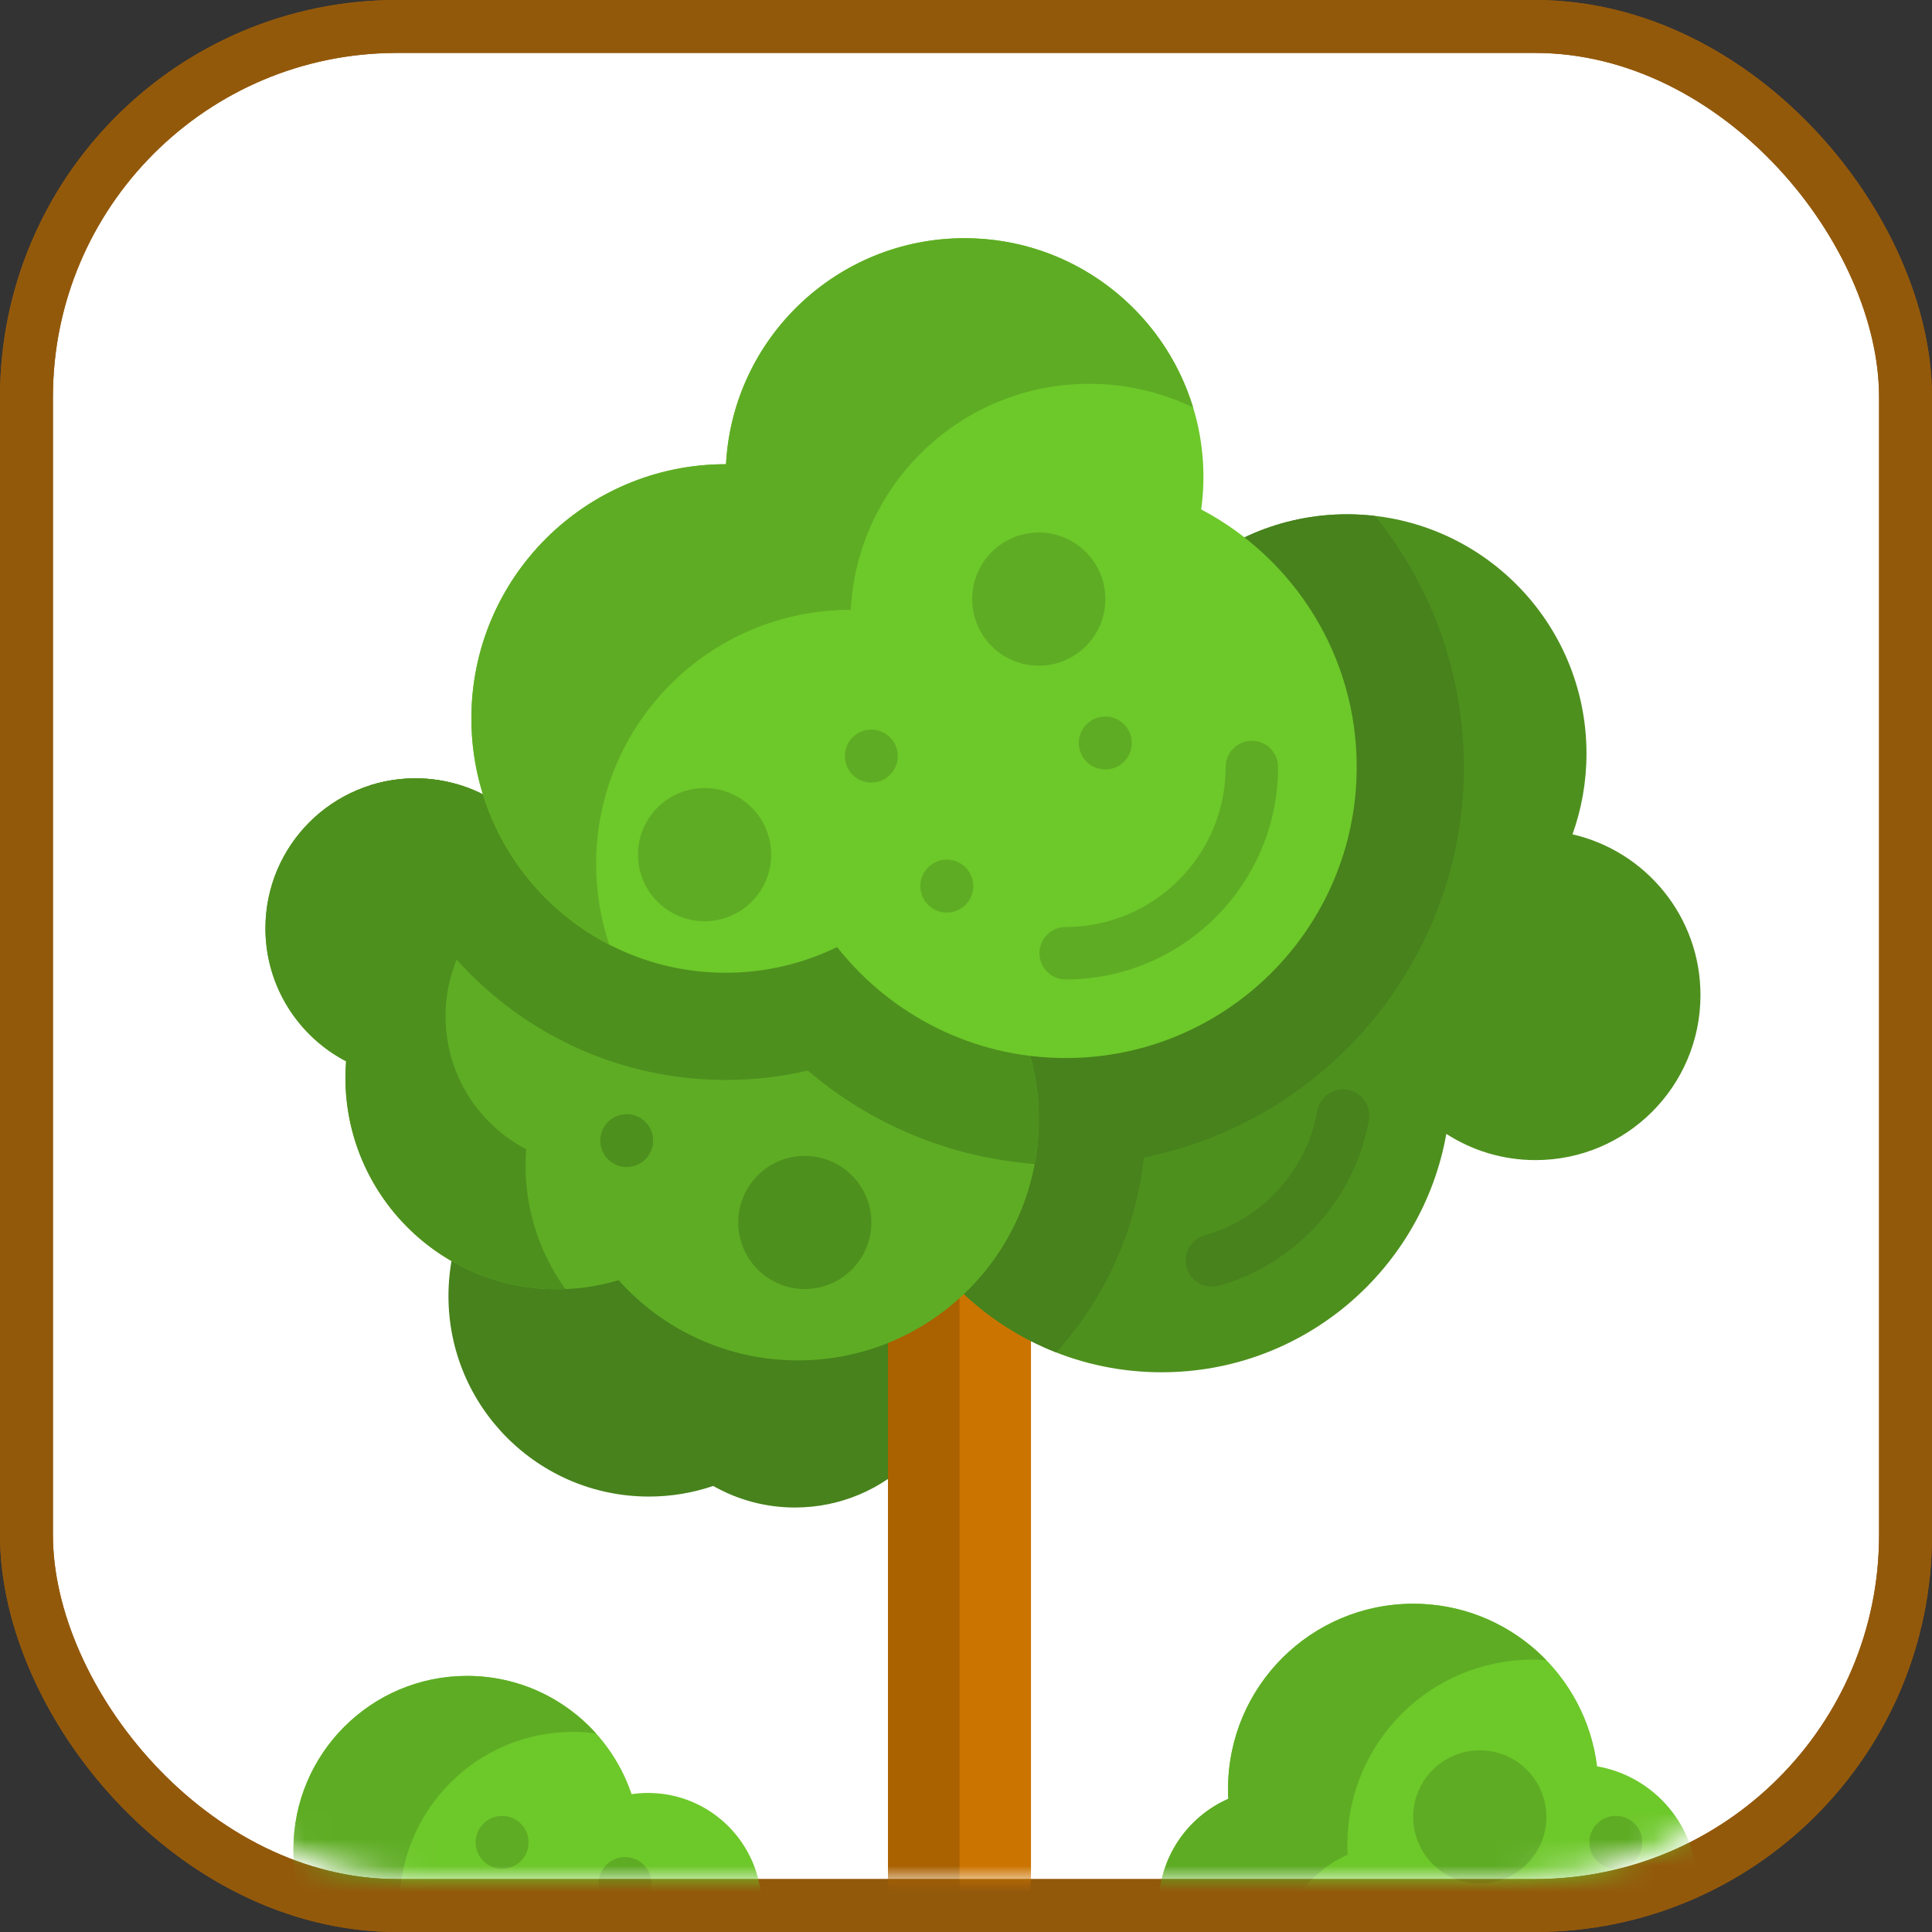
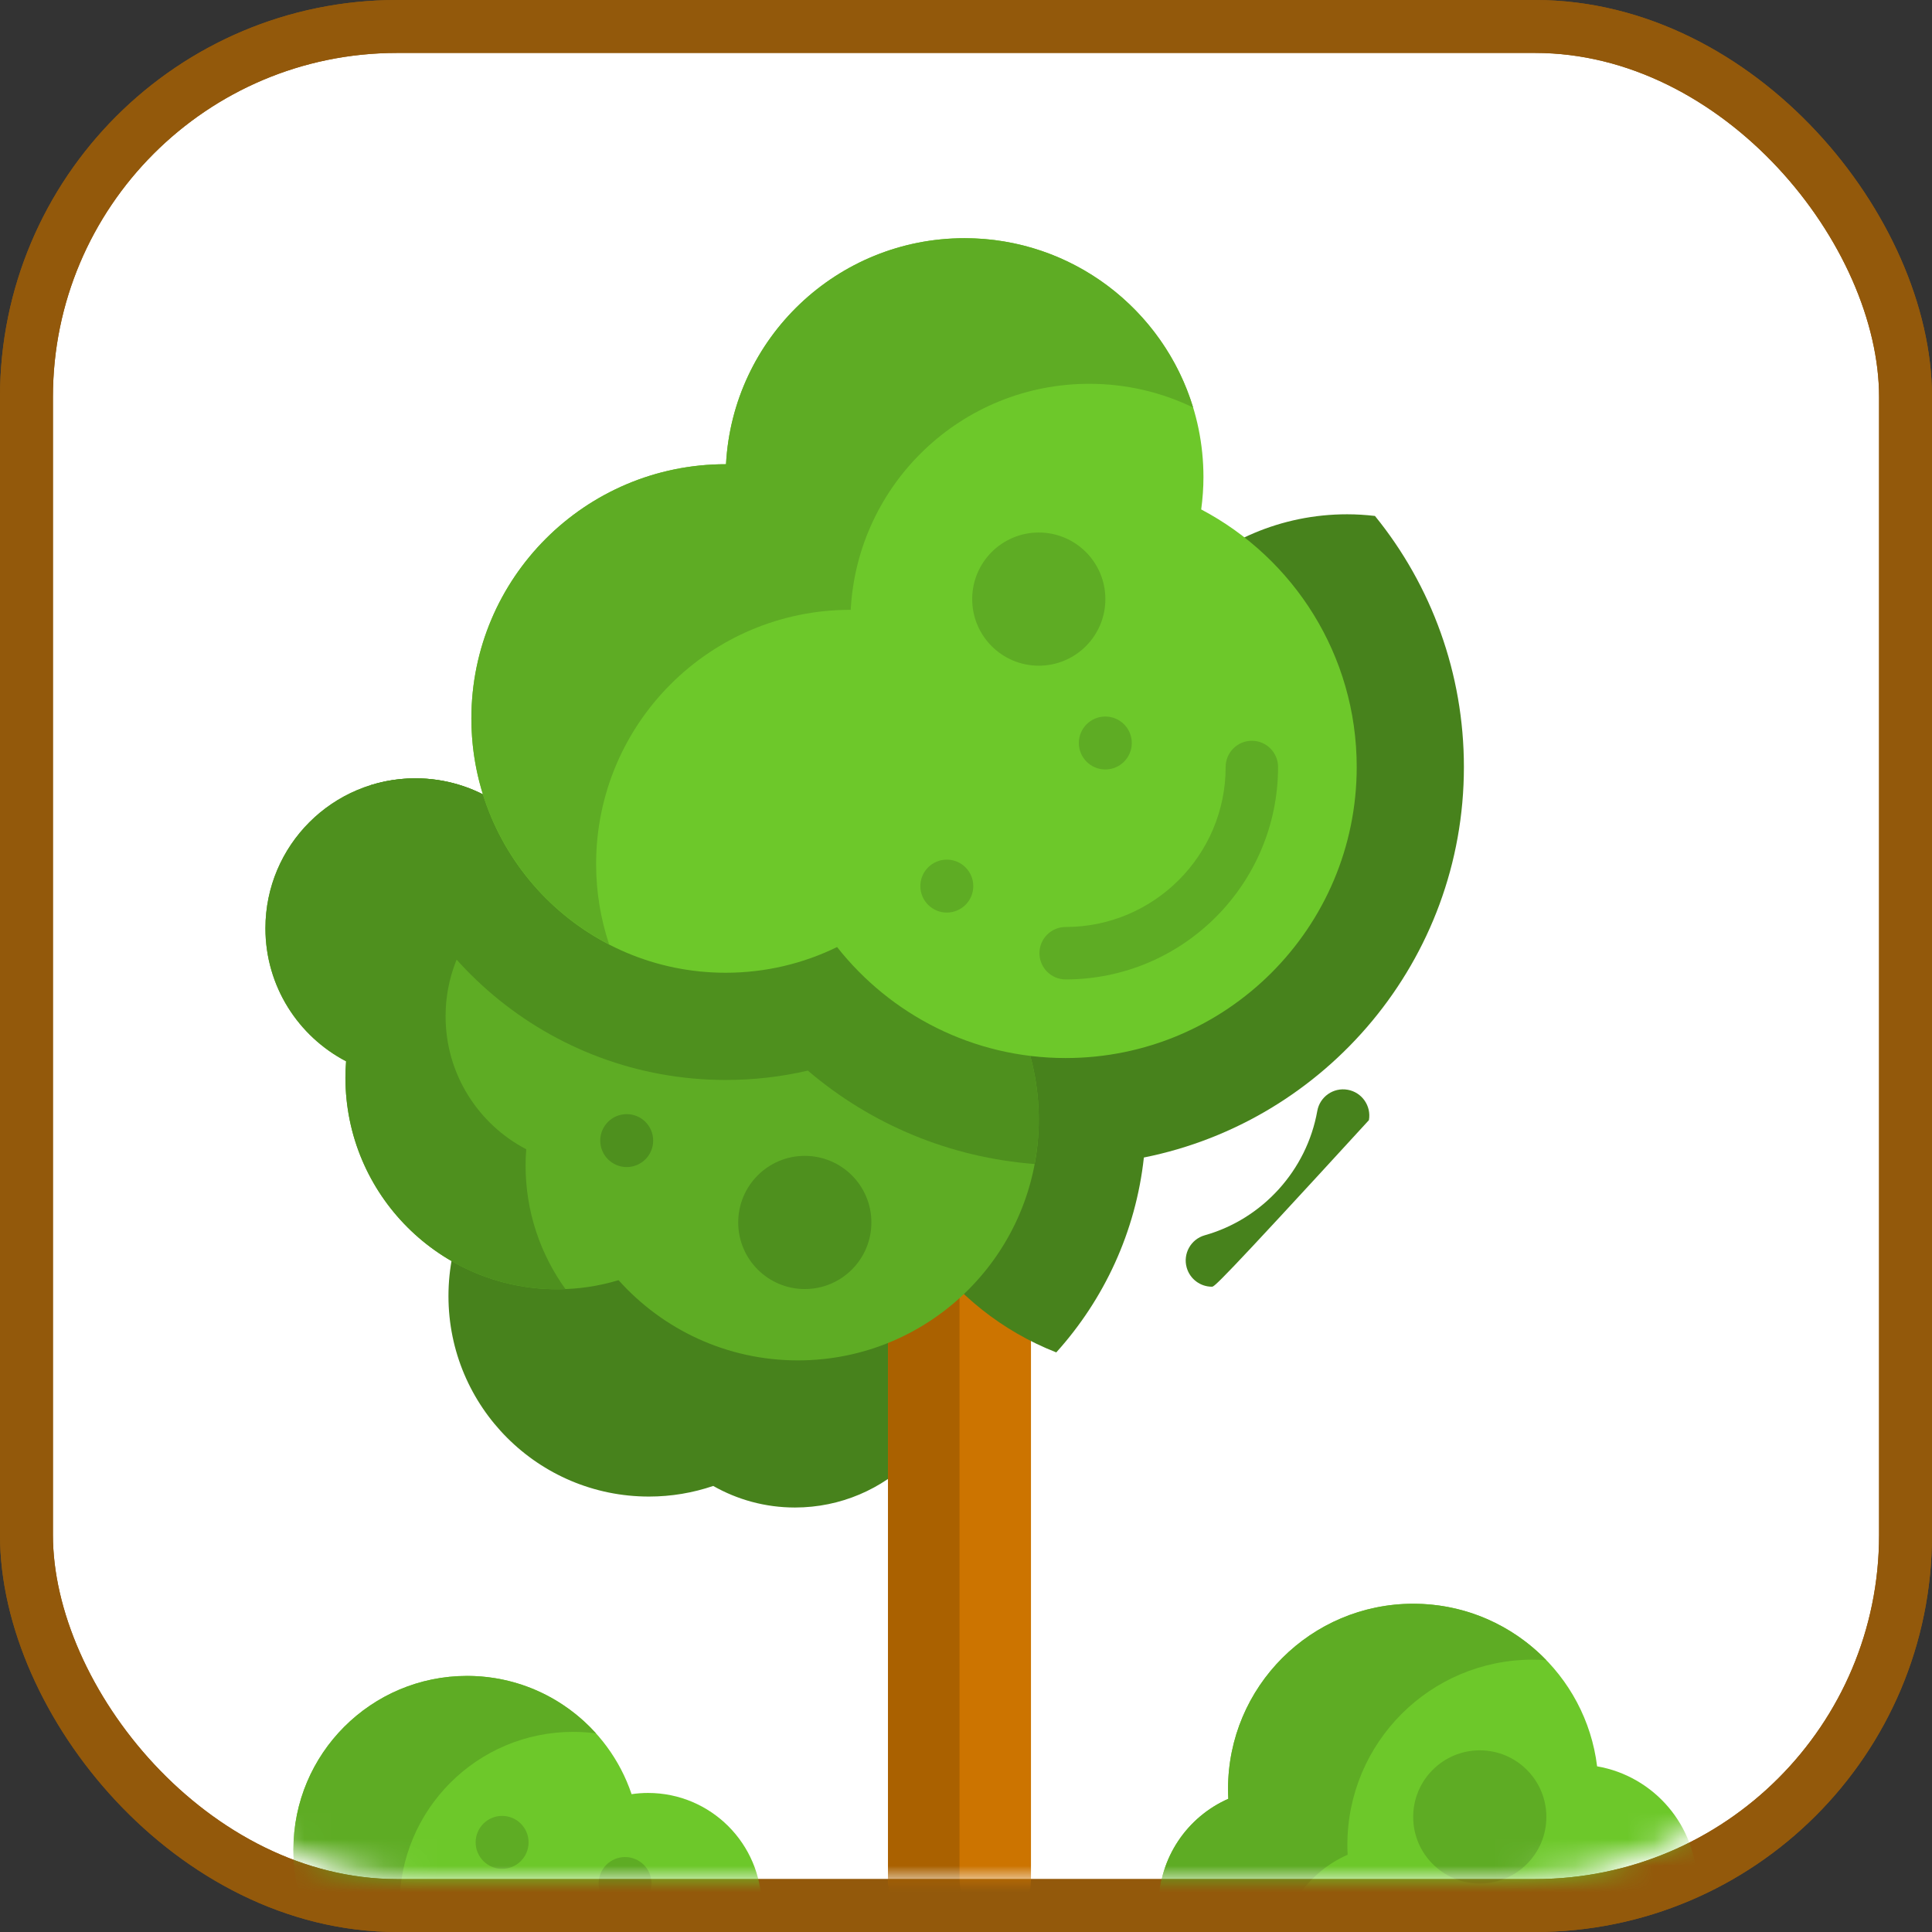
<svg xmlns="http://www.w3.org/2000/svg" xmlns:xlink="http://www.w3.org/1999/xlink" width="800px" height="800px" viewBox="0 0 73 73" version="1.1">
  <rect x="0" y="0" width="73" height="73" fill="#333333" stroke="none" />
  <title>accessibility/accessibility-tree</title>
  <desc>Created with Sketch.</desc>
  <defs>
    <rect id="path-1" x="0" y="0" width="69" height="69" rx="14">

</rect>
  </defs>
  <g id="accessibility/accessibility-tree" stroke="none" stroke-width="1" fill="none" fill-rule="evenodd">
    <g id="container" transform="translate(2, 2)">
      <rect id="mask" stroke="#93590B" stroke-width="2" fill="#FFFFFF" fill-rule="nonzero" x="-1" y="-1" width="71" height="71" rx="14">

</rect>
      <g id="tree-(1)">
        <mask id="mask-2" fill="white">
          <use xlink:href="#path-1">

</use>
        </mask>
        <rect stroke="#93590B" stroke-width="2" x="-1" y="-1" width="71" height="71" rx="14">

</rect>
        <g mask="url(#mask-2)">
          <g transform="translate(8, 7)">
            <path d="M20.606,35.461 C19.226,33.601 17.014,32.396 14.52,32.396 C10.337,32.396 6.945,35.787 6.945,39.971 C6.945,44.155 10.337,47.547 14.52,47.547 C15.37,47.547 16.186,47.405 16.949,47.146 C17.86,47.664 18.913,47.961 20.036,47.961 C23.496,47.961 26.3,45.157 26.3,41.698 C26.3,38.43 23.798,35.749 20.606,35.461 Z" id="Shape" fill="#47821C" fill-rule="nonzero">

</path>
            <path d="M26.255,64.632 C24.763,64.632 23.554,63.423 23.554,61.932 L23.554,28.278 C23.554,26.786 24.763,25.577 26.255,25.577 C27.746,25.577 28.955,26.786 28.955,28.278 L28.955,61.932 C28.955,63.423 27.746,64.632 26.255,64.632 Z" id="Shape" fill="#CC7400" fill-rule="nonzero">

</path>
            <path d="M26.255,61.932 L26.255,28.278 C26.255,27.279 26.799,26.409 27.605,25.942 C27.207,25.711 26.747,25.577 26.255,25.577 C24.763,25.577 23.554,26.786 23.554,28.278 L23.554,61.932 C23.554,63.423 24.763,64.632 26.255,64.632 C26.747,64.632 27.207,64.498 27.605,64.268 C26.799,63.801 26.255,62.931 26.255,61.932 Z" id="Shape" fill="#AA6100" fill-rule="nonzero">

</path>
-             <path d="M49.416,22.525 C49.758,21.572 49.945,20.545 49.945,19.475 C49.945,14.481 45.897,10.432 40.903,10.432 C35.909,10.432 31.86,14.481 31.86,19.475 C31.86,20.049 31.916,20.61 32.019,21.154 C26.875,22.043 22.962,26.524 22.962,31.921 C22.962,37.957 27.855,42.851 33.892,42.851 C39.271,42.851 43.74,38.963 44.649,33.844 C45.621,34.469 46.776,34.834 48.018,34.834 C51.461,34.834 54.252,32.042 54.252,28.599 C54.252,25.637 52.186,23.16 49.416,22.525 Z" id="Shape" fill="#4E901E" fill-rule="nonzero">
- 
- </path>
            <g id="Group" stroke-width="1" fill="none" fill-rule="evenodd" transform="translate(22.848, 10.351)">
              <path d="M22.465,9.63 C22.465,6.105 21.245,2.778 19.104,0.144 C18.759,0.104 18.409,0.081 18.054,0.081 C13.06,0.081 9.012,4.129 9.012,9.123 C9.012,9.698 9.068,10.258 9.17,10.803 C4.027,11.692 0.113,16.172 0.113,21.569 C0.113,26.201 2.996,30.157 7.063,31.749 C8.865,29.751 10.066,27.201 10.373,24.385 C17.26,23.008 22.465,16.915 22.465,9.63 Z" id="Shape" fill="#47821C" fill-rule="nonzero">

</path>
-               <path d="M12.943,29.267 C12.511,29.267 12.114,28.981 11.991,28.545 C11.842,28.018 12.149,27.471 12.675,27.323 C14.86,26.707 16.528,24.863 16.925,22.627 C17.021,22.088 17.535,21.729 18.074,21.825 C18.612,21.921 18.971,22.435 18.876,22.973 C18.346,25.953 16.123,28.408 13.213,29.229 C13.123,29.254 13.033,29.267 12.943,29.267 Z" id="Shape" fill="#47821C" fill-rule="nonzero">
+               <path d="M12.943,29.267 C12.511,29.267 12.114,28.981 11.991,28.545 C11.842,28.018 12.149,27.471 12.675,27.323 C14.86,26.707 16.528,24.863 16.925,22.627 C17.021,22.088 17.535,21.729 18.074,21.825 C18.612,21.921 18.971,22.435 18.876,22.973 C13.123,29.254 13.033,29.267 12.943,29.267 Z" id="Shape" fill="#47821C" fill-rule="nonzero">

</path>
            </g>
            <path d="M20.15,24.203 C18.585,24.203 17.111,24.598 15.825,25.295 C14.492,24.302 12.84,23.715 11.051,23.715 C10.983,23.715 10.917,23.718 10.849,23.72 C9.955,21.767 7.985,20.409 5.696,20.409 C2.566,20.409 0.029,22.946 0.029,26.076 C0.029,28.261 1.266,30.155 3.077,31.101 C3.062,31.304 3.051,31.508 3.051,31.714 C3.051,36.132 6.633,39.714 11.051,39.714 C11.858,39.714 12.637,39.593 13.372,39.371 C15.038,41.231 17.457,42.402 20.15,42.402 C25.176,42.402 29.25,38.328 29.25,33.302 C29.25,28.277 25.176,24.203 20.15,24.203 Z" id="Shape" fill="#5EAC24" fill-rule="nonzero">

</path>
            <g id="Group" stroke-width="1" fill="none" fill-rule="evenodd" transform="translate(0, 20.324)">
              <path d="M9.884,14.1 C8.073,13.154 6.836,11.26 6.836,9.075 C6.836,6.144 9.06,3.733 11.913,3.438 C11.63,3.408 11.343,3.391 11.051,3.391 C10.983,3.391 10.917,3.394 10.85,3.396 C9.955,1.442 7.985,0.085 5.696,0.085 C2.566,0.085 0.029,2.622 0.029,5.752 C0.029,7.937 1.266,9.831 3.077,10.777 C3.062,10.98 3.052,11.184 3.052,11.39 C3.052,15.808 6.633,19.39 11.051,19.39 C11.157,19.39 11.261,19.388 11.366,19.384 C10.419,18.069 9.859,16.457 9.859,14.713 C9.859,14.507 9.869,14.303 9.884,14.1 Z" id="Shape" fill="#4E901E" fill-rule="nonzero">

</path>
              <path d="M20.15,3.879 C18.585,3.879 17.111,4.275 15.825,4.971 C14.492,3.979 12.84,3.391 11.051,3.391 C10.983,3.391 10.917,3.394 10.849,3.396 C9.955,1.443 7.985,0.085 5.696,0.085 C5.103,0.085 4.532,0.176 3.995,0.345 C5.182,6.676 10.749,11.482 17.419,11.482 C18.477,11.482 19.515,11.364 20.524,11.128 C22.926,13.178 25.907,14.413 29.093,14.658 C29.194,14.113 29.25,13.553 29.25,12.979 C29.25,7.953 25.176,3.879 20.15,3.879 Z" id="Shape" fill="#4E901E" fill-rule="nonzero">

</path>
            </g>
            <path d="M35.387,10.249 C35.441,9.849 35.472,9.441 35.472,9.026 C35.471,4.041 31.43,0 26.445,0 C21.623,0 17.685,3.781 17.432,8.54 C17.428,8.54 17.423,8.54 17.419,8.54 C12.113,8.54 7.811,12.841 7.811,18.147 C7.811,23.453 12.113,27.755 17.419,27.755 C18.929,27.755 20.357,27.405 21.629,26.784 C23.643,29.337 26.762,30.978 30.266,30.978 C36.339,30.978 41.263,26.054 41.263,19.98 C41.263,15.757 38.88,12.091 35.387,10.249 Z" id="Shape" fill="#6DC82A" fill-rule="nonzero">

</path>
            <g id="Group" stroke-width="1" fill="none" fill-rule="evenodd" transform="translate(7.7, 0)">
              <path d="M14.431,14.042 C14.436,14.042 14.44,14.042 14.444,14.042 C14.697,9.283 18.635,5.502 23.457,5.502 C24.864,5.502 26.194,5.824 27.381,6.397 C26.255,2.695 22.815,0 18.745,0 C13.923,0 9.984,3.781 9.732,8.54 C9.727,8.54 9.723,8.54 9.719,8.54 C4.413,8.54 0.111,12.841 0.111,18.147 C0.111,21.866 2.226,25.089 5.317,26.686 C4.999,25.731 4.824,24.711 4.824,23.649 C4.824,18.343 9.125,14.042 14.431,14.042 Z" id="Shape" fill="#5EAC24" fill-rule="nonzero">

</path>
              <path d="M22.565,28.007 C22.018,28.007 21.575,27.563 21.575,27.016 C21.575,26.469 22.018,26.026 22.565,26.026 C25.899,26.026 28.611,23.314 28.611,19.981 C28.611,19.434 29.054,18.99 29.601,18.99 C30.148,18.99 30.591,19.434 30.591,19.981 C30.591,24.406 26.991,28.007 22.565,28.007 Z" id="Shape" fill="#5EAC24" fill-rule="nonzero">

</path>
-               <circle id="Oval" fill="#5EAC24" fill-rule="nonzero" cx="8.922" cy="23.292" r="2.516">
- 
- </circle>
            </g>
            <circle id="Oval" fill="#4E901E" fill-rule="nonzero" cx="20.409" cy="37.19" r="2.516">

</circle>
            <g id="Group" stroke-width="1" fill="none" fill-rule="evenodd" transform="translate(21.838, 11.109)">
              <circle id="Oval" fill="#5EAC24" fill-rule="nonzero" cx="7.412" cy="2.528" r="2.516">

</circle>
              <circle id="Oval" fill="#5EAC24" fill-rule="nonzero" cx="9.926" cy="7.965" r="1">
- 
- </circle>
-               <circle id="Oval" fill="#5EAC24" fill-rule="nonzero" cx="1.085" cy="8.459" r="1">

</circle>
              <circle id="Oval" fill="#5EAC24" fill-rule="nonzero" cx="3.937" cy="13.372" r="1">

</circle>
            </g>
            <circle id="Oval" fill="#4E901E" fill-rule="nonzero" cx="13.68" cy="34.097" r="1">

</circle>
            <path d="M53.435,64.632 C53.869,63.934 54.121,63.11 54.121,62.228 C54.121,59.978 52.49,58.11 50.346,57.74 C49.923,54.278 46.976,51.597 43.401,51.597 C39.535,51.597 36.402,54.731 36.402,58.596 C36.402,58.721 36.406,58.845 36.412,58.968 C34.864,59.649 33.783,61.195 33.783,62.994 C33.783,63.573 33.896,64.126 34.1,64.632 L53.435,64.632 Z" id="Shape" fill="#6DC82A" fill-rule="nonzero">

</path>
            <g id="Group" stroke-width="1" fill="none" fill-rule="evenodd" transform="translate(33.704, 51.503)">
              <path d="M7.216,9.578 C7.209,9.454 7.206,9.33 7.206,9.206 C7.206,5.34 10.339,2.207 14.205,2.207 C14.38,2.207 14.553,2.215 14.724,2.228 C13.452,0.912 11.671,0.094 9.696,0.094 C5.831,0.094 2.697,3.227 2.697,7.093 C2.697,7.218 2.701,7.341 2.707,7.464 C1.16,8.146 0.079,9.692 0.079,11.491 C0.079,12.07 0.192,12.622 0.395,13.128 L4.616,13.128 C4.787,11.536 5.807,10.198 7.216,9.578 Z" id="Shape" fill="#5EAC24" fill-rule="nonzero">

</path>
              <circle id="Oval" fill="#5EAC24" fill-rule="nonzero" cx="12.209" cy="8.149" r="2.516">
- 
- </circle>
-               <circle id="Oval" fill="#5EAC24" fill-rule="nonzero" cx="17.349" cy="9.109" r="1">

</circle>
            </g>
            <path d="M18.486,64.592 C18.673,64.11 18.777,63.586 18.777,63.037 C18.777,60.668 16.856,58.746 14.486,58.746 C14.275,58.746 14.067,58.762 13.864,58.792 C12.991,56.195 10.538,54.324 7.647,54.324 C4.024,54.324 1.087,57.261 1.087,60.884 C1.087,62.26 1.511,63.537 2.235,64.592 L18.486,64.592 L18.486,64.592 Z" id="Shape" fill="#6DC82A" fill-rule="nonzero">

</path>
            <g id="Group" stroke-width="1" fill="none" fill-rule="evenodd" transform="translate(1.01, 54.281)">
              <path d="M10.646,2.157 C10.939,2.157 11.227,2.177 11.509,2.214 C10.309,0.882 8.572,0.043 6.637,0.043 C3.014,0.043 0.077,2.98 0.077,6.603 C0.077,7.98 0.501,9.256 1.225,10.311 L4.283,10.311 C4.155,9.801 4.086,9.267 4.086,8.717 C4.086,5.094 7.023,2.157 10.646,2.157 Z" id="Shape" fill="#5EAC24" fill-rule="nonzero">

</path>
              <circle id="Oval" fill="#5EAC24" fill-rule="nonzero" cx="7.962" cy="6.332" r="1">

</circle>
              <circle id="Oval" fill="#5EAC24" fill-rule="nonzero" cx="12.608" cy="7.887" r="1">

</circle>
            </g>
          </g>
        </g>
      </g>
    </g>
  </g>
</svg>